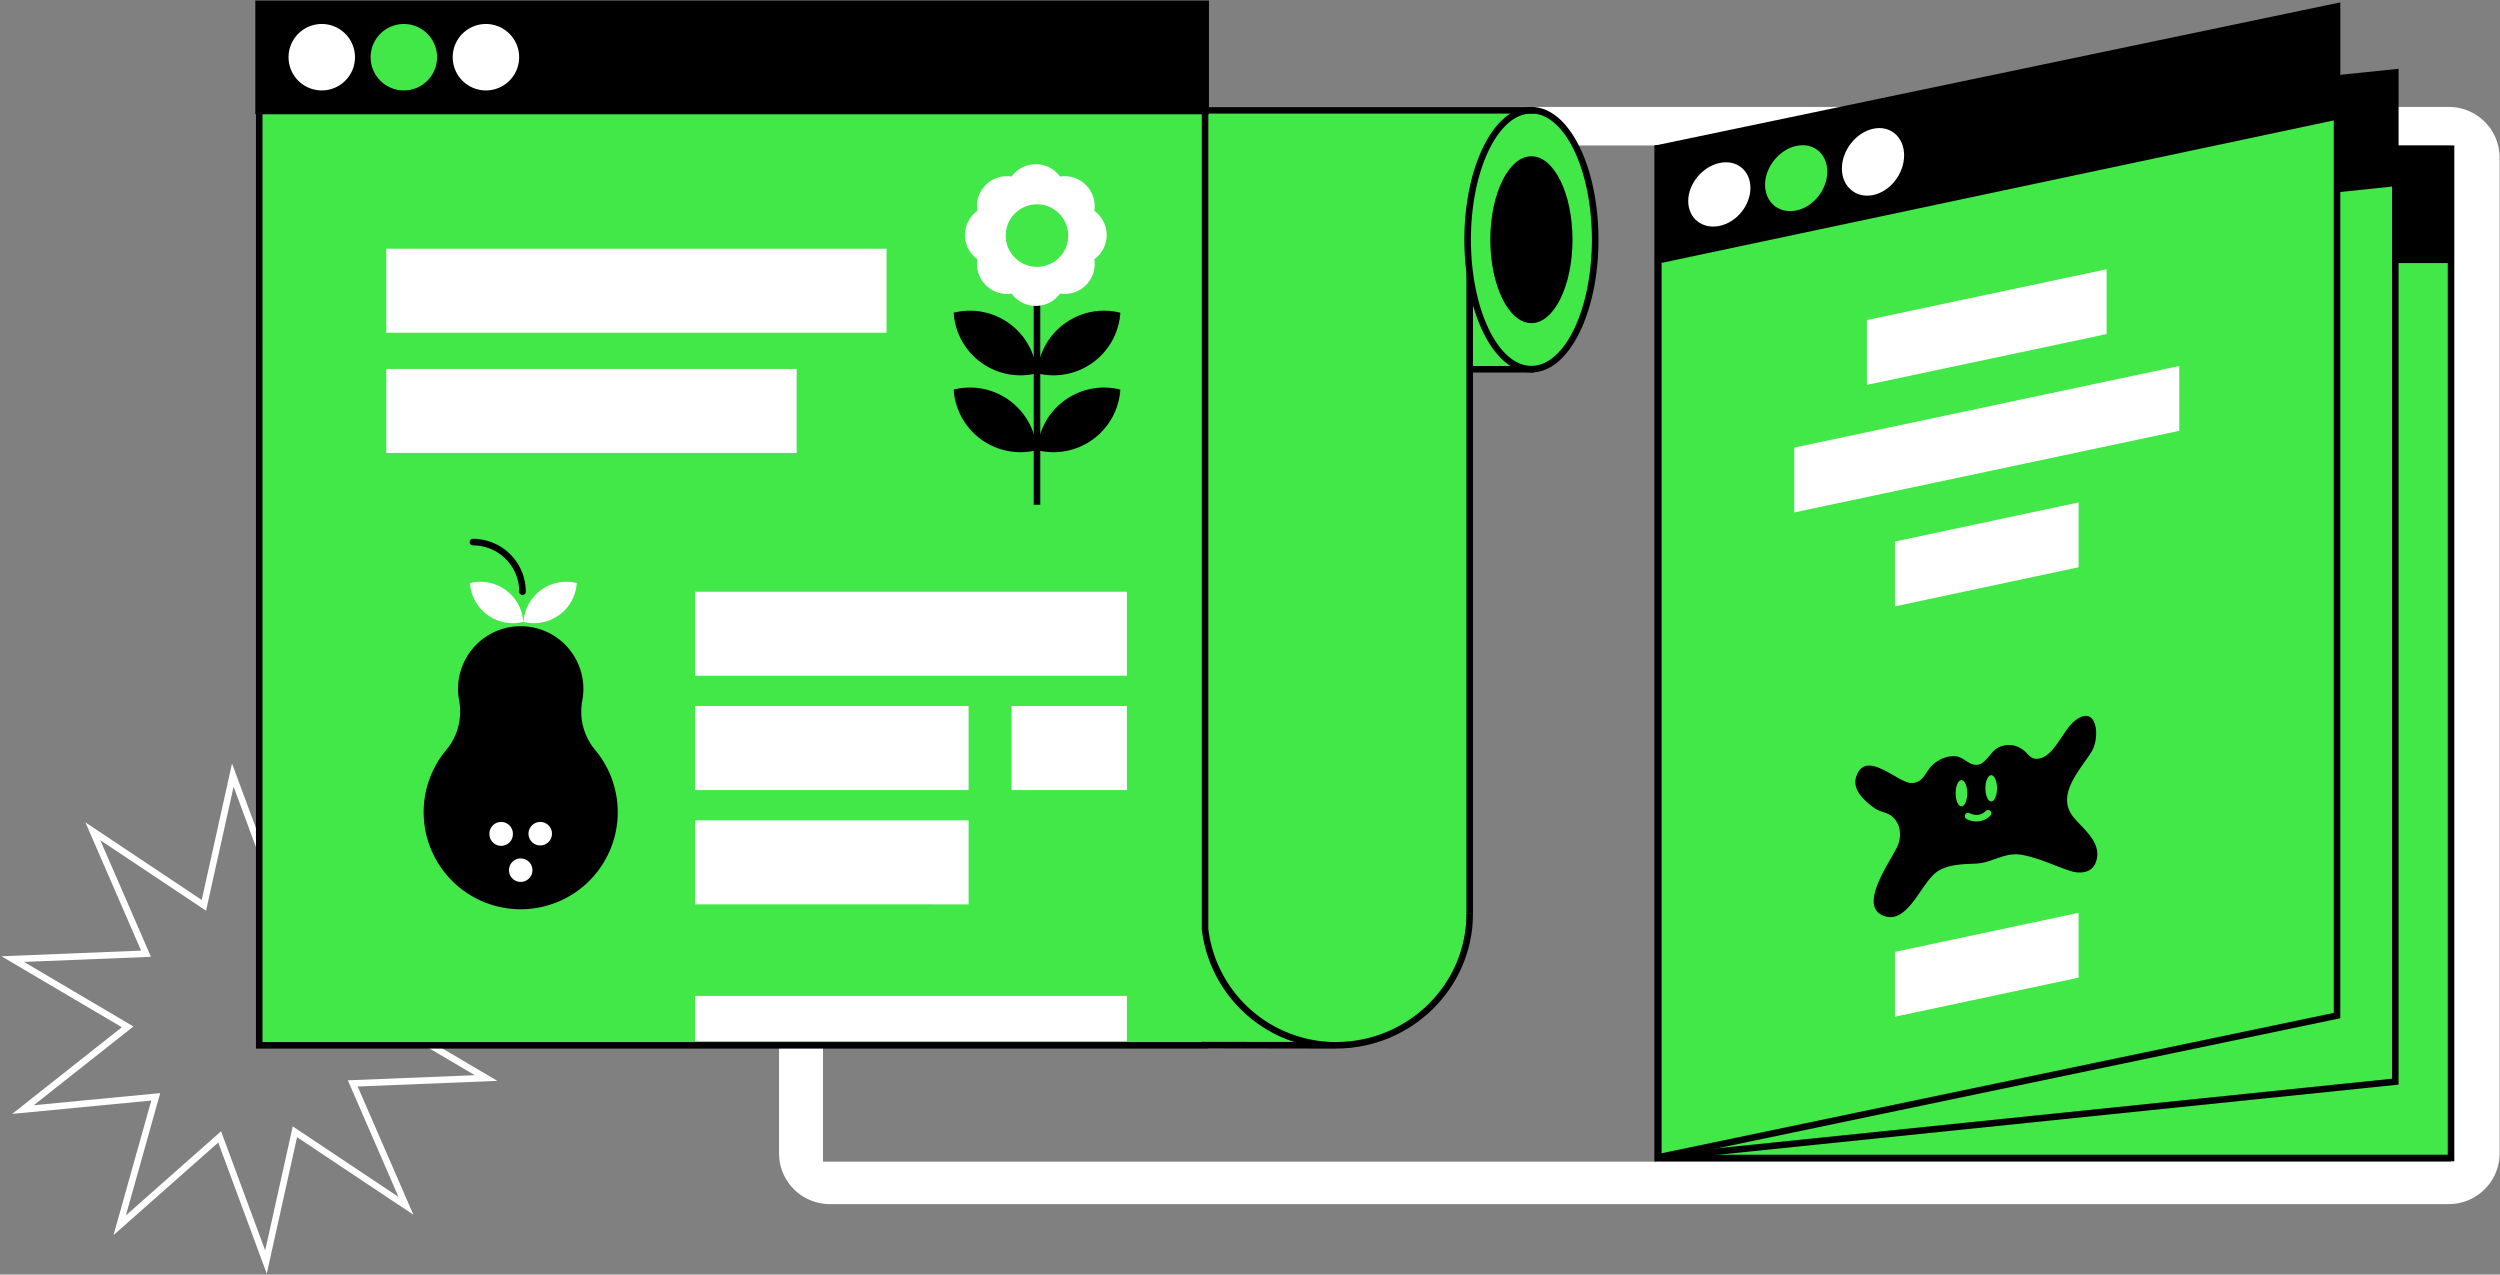
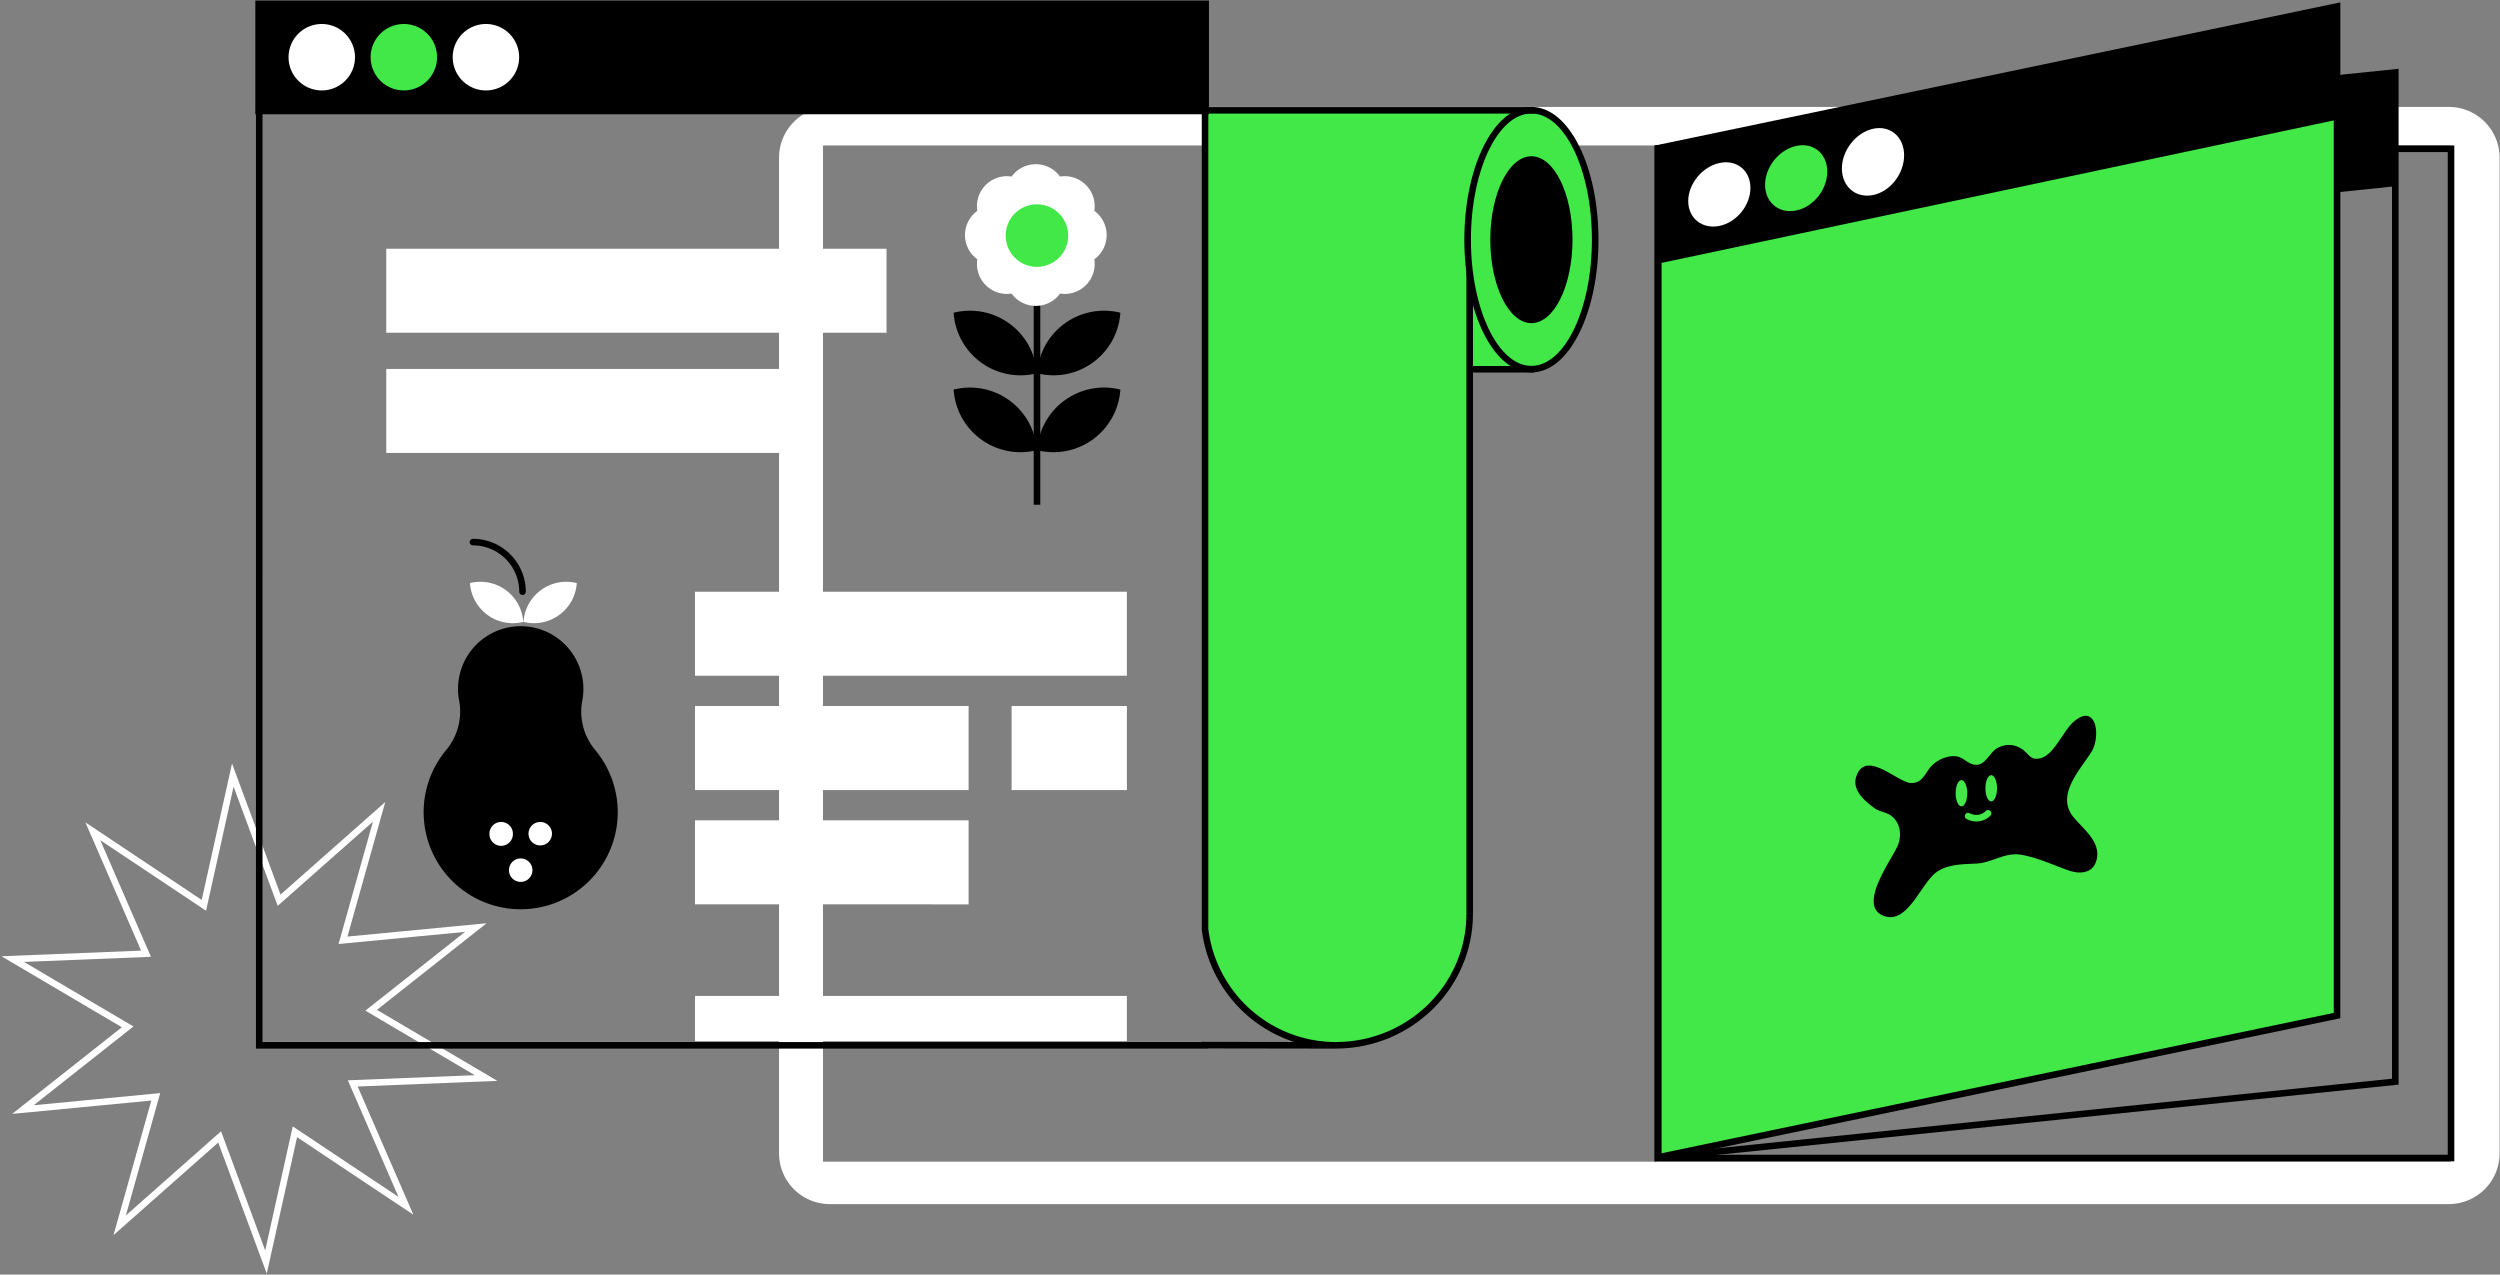
<svg xmlns="http://www.w3.org/2000/svg" viewBox="0 0 1524 777">
  <rect x="0" y="0" width="1524" height="777" fill="#808080" stroke="none" />
  <path fill="#fff" d="m162.62 776.4-29.58-79.91-63.84 56.44 23.04-82.04-84.82 8.14 66.86-52.82-73.4-43.28 85.14-3.43-33.95-78.16 70.9 47.27 18.47-83.19 29.58 79.92 63.84-56.45-23.04 82.04 84.82-8.13-66.86 52.82 73.4 43.27-85.14 3.44 33.95 78.15-70.9-47.26Zm-27.86-86.78 26.9 72.66 16.8-75.63 64.45 42.97-30.87-71.06 77.42-3.12-66.74-39.34 60.78-48.03-77.11 7.4 20.95-74.59-58.05 51.32-26.89-72.66-16.79 75.63-64.46-42.97 30.87 71.06-77.42 3.12 66.75 39.35-60.8 48.02 77.12-7.4-20.95 74.6ZM1492.8 65.18H505.87a30.98 30.98 0 0 0-30.97 30.97v606.9a30.97 30.97 0 0 0 30.97 30.97h986.91a30.97 30.97 0 0 0 30.98-30.98V96.14a30.97 30.97 0 0 0-30.98-30.96Zm1.26 642.96H501.69V88.68h992.37Z" />
  <path fill="#41E847" d="M934.84 67.05H734.6v490.06h.55a80.1 80.1 0 0 0 160.22 0h.55V225.09h38.91Z" />
-   <path fill="#41E847" d="M814.42 637.23a80.4 80.4 0 0 1-79.82-70.77V66.63H158.03v570.6H734.6v-.13Z" />
  <path d="M814.42 639.23h-.26l-77.56-.12v.12H156.03V64.63H736.6v501.7a78.43 78.43 0 0 0 77.57 68.9h.25Zm-654.4-4H732.6v-.13l56.32.09a82.45 82.45 0 0 1-56.3-68.5l-.02-.23V68.63H160.03Z" />
  <path fill="#41E847" d="M895.92 557.1c0 44.41-37.18 80.12-81.59 80.12" />
  <path d="M814.33 639.22v-4c43.89 0 79.59-35.04 79.59-78.11h4c0 45.27-37.5 82.1-83.59 82.1Z" />
  <path fill="#41E847" d="M972.42 146.12c0 43.58-17.4 78.92-38.88 78.92-21.47 0-38.87-35.34-38.87-78.92 0-43.6 17.4-78.93 38.87-78.93s38.88 35.34 38.88 78.93Z" />
  <path d="M933.54 227.04c-11.18 0-21.58-8.6-29.28-24.23-7.48-15.18-11.6-35.31-11.6-56.7 0-21.38 4.12-41.5 11.6-56.68 7.7-15.63 18.1-24.24 29.28-24.24 11.19 0 21.59 8.6 29.29 24.24 7.47 15.17 11.6 35.3 11.6 56.69 0 21.38-4.13 41.51-11.6 56.69-7.7 15.62-18.1 24.23-29.29 24.23Zm0-157.85c-20.33 0-36.87 34.51-36.87 76.93 0 42.41 16.54 76.92 36.87 76.92 20.34 0 36.88-34.5 36.88-76.92s-16.54-76.93-36.88-76.93Z" />
  <path d="M958.6 146.12c0 28.09-11.22 50.86-25.06 50.86-13.83 0-25.05-22.77-25.05-50.86 0-28.1 11.22-50.86 25.05-50.86 13.84 0 25.06 22.77 25.06 50.86Z" />
  <path fill="#fff" d="M235.46 151.63h304.96v51.22H235.46Zm0 73.27h250.17v51.22H235.46Zm188.22 135.8h263.27v51.22H423.68Zm0 246.4h263.27v27.62H423.68Zm0-176.72h166.78v51.23H423.68Zm0 69.69h166.78v51.23H423.68Zm192.99-69.69h70.28v51.23h-70.28Z" />
  <path d="M893.92 165.92h4v391.19h-4Z" />
  <path d="M894.63 223.1h40.5v4h-40.5ZM736.29 65.25h199.19v4H736.29ZM630.15 143.3h4v164.39h-4Z" />
  <path fill="#fff" d="M674.62 143.3c0-6.08-2.97-11.45-7.53-14.78a18.26 18.26 0 0 0-20.89-20.89 18.26 18.26 0 0 0-29.54 0 18.26 18.26 0 0 0-20.88 20.9 18.25 18.25 0 0 0 0 29.53 18.26 18.26 0 0 0 20.88 20.9 18.26 18.26 0 0 0 29.54 0 18.27 18.27 0 0 0 20.9-20.9 18.27 18.27 0 0 0 7.52-14.77Z" />
  <path d="M598.04 220.96a40.77 40.77 0 0 0 34 6.6 40.76 40.76 0 0 0-16.71-30.32 40.78 40.78 0 0 0-33.99-6.6 40.77 40.77 0 0 0 16.7 30.32Zm68.22 0a40.77 40.77 0 0 1-34 6.6 40.76 40.76 0 0 1 16.72-30.32 40.77 40.77 0 0 1 33.99-6.6 40.77 40.77 0 0 1-16.71 30.32Zm-68.22 46.86a40.76 40.76 0 0 0 34 6.6 40.76 40.76 0 0 0-16.71-30.33 40.78 40.78 0 0 0-33.99-6.6 40.77 40.77 0 0 0 16.7 30.33Zm68.22 0a40.76 40.76 0 0 1-34 6.6 40.76 40.76 0 0 1 16.72-30.33 40.77 40.77 0 0 1 33.99-6.6 40.77 40.77 0 0 1-16.71 30.33Z" />
  <path fill="#41E847" d="M651.19 143.61a19.06 19.06 0 1 1-38.12.02 19.06 19.06 0 0 1 38.12-.02Z" />
  <path d="M362.8 457.17h.01a36.43 36.43 0 0 1-7.84-30.15 38.21 38.21 0 1 0-75.1 0 36.43 36.43 0 0 1-7.84 30.15 59.16 59.16 0 1 0 90.77 0ZM155.65.34h581.33v69.3H155.65Z" />
  <path fill="#fff" d="M216.4 34.88a20.25 20.25 0 1 1-40.5 0 20.25 20.25 0 0 1 40.5 0Z" />
  <path fill="#41E847" d="M266.43 34.88a20.25 20.25 0 1 1-40.5 0 20.25 20.25 0 0 1 40.5 0Z" />
  <path fill="#fff" d="M316.47 34.88a20.25 20.25 0 1 1-40.5 0 20.25 20.25 0 0 1 40.5 0Zm-19.27 340a26.11 26.11 0 0 0 21.78 4.23 26.1 26.1 0 0 0-10.7-19.43 26.11 26.11 0 0 0-21.79-4.23 26.13 26.13 0 0 0 10.7 19.43Zm43.7 0a26.13 26.13 0 0 1-21.78 4.23 26.12 26.12 0 0 1 10.7-19.43 26.11 26.11 0 0 1 21.79-4.23 26.14 26.14 0 0 1-10.7 19.43Zm-16.33 155.57a7.15 7.15 0 1 1-14.3.02 7.15 7.15 0 0 1 14.3-.02Zm11.91-22.24a7.15 7.15 0 1 1-14.3.02 7.15 7.15 0 0 1 14.3-.02Zm-23.83 0a7.15 7.15 0 1 1-14.29 0 7.15 7.15 0 0 1 14.3 0Z" />
-   <path fill="#41E847" d="M1010.66 90.69h483.49v615.25h-483.5Z" />
  <path d="M1492.15 92.69v611.25h-479.5V92.68Zm4-4h-487.5v619.25h487.5Z" />
-   <path d="M1012.15 91.07h481.27v69.3h-481.27Z" />
-   <path fill="#41E847" d="m1010.66 90.49 449.51-46.34v615.23l-449.51 46.35Z" />
  <path d="M1458.17 46.36v611.22l-445.51 45.93V92.29Zm4-4.43-453.51 46.76v619.25l453.51-46.76Z" />
  <path d="m1459.45 113.6-447.3 46.76v-69.3l447.3-46.75Z" />
  <path fill="#41E847" d="m1010.9 90.31 413.76-86.4v615.17l-413.75 86.4Z" />
  <path d="M1422.66 6.37v611.09l-409.75 85.56V91.94Zm4-4.92L1008.9 88.7v619.25l417.75-87.23Z" />
  <path d="m1423.93 73.13-411.53 87.23v-69.3l411.53-87.23Z" />
-   <path fill="#fff" d="m1284.2 203.65-146.14 30.97V195.1l146.13-30.97Zm44.29 58.98-234.72 49.75v-39.52l234.72-49.76Zm-61.37 83.17-111.98 23.83v-39.52l111.98-23.83Zm0 250.17-111.98 23.82v-39.52l111.98-23.82Z" />
  <path d="M1156.78 515.67c2.73-6.27 1.83-14.64-4.45-18.74-3.12-2.03-6.6-2.05-9.9-4.47-5.9-4.33-13.64-10.97-10.8-19.22 5.76-16.8 25.32 4.05 33.47 4.1 7.04.04 8.31-6.08 12.24-10.29 3.6-3.85 9.56-6.54 14.91-6.03 5.1.48 7.97 5.9 13.52 5.15 4.83-.66 7.77-8.14 12.13-10.33 4.98-2.5 9.82-2.14 14.06.39 5.18 3.07 5.55 8.14 12.8 5.69 7.73-2.64 13.25-16.73 19.43-22.01 13.9-11.86 16.57 9.18 10.74 18.43-7.1 11.29-21.8 26.37-11 39.7 5.93 7.33 16.6 14.83 14.26 25.64-1.9 8.83-10.17 9.38-17.24 6.91-9.54-3.33-18.92-7.86-28.94-9.55-9.84-1.65-17.57 4.87-27.1 5.37-7.84.42-17.17.31-23.96 4.9-9.73 6.58-17.52 31.55-31.79 27.27-17.82-5.35 3.78-34.1 7.62-42.91ZM318.53 362.7a2 2 0 0 1-2-2 28.27 28.27 0 0 0-28.23-28.24 2 2 0 1 1 0-4 32.27 32.27 0 0 1 32.23 32.24 2 2 0 0 1-2 2Z" />
  <path fill="#41E847" d="M1199.23 483.56c0 4.4-1.58 7.98-3.53 7.98-1.95 0-3.53-3.58-3.53-7.98 0-4.41 1.58-7.99 3.53-7.99 1.95 0 3.53 3.58 3.53 7.99Zm18.15-3.01c0 4.4-1.58 7.98-3.53 7.98-1.95 0-3.54-3.57-3.54-7.98s1.59-7.99 3.54-7.99 3.53 3.58 3.53 7.99Zm-12.53 20.21c-2.6 0-4.88-.81-6.22-1.62a2 2 0 0 1 2.04-3.43c.25.14 5.38 3.02 9.86-1.35a2 2 0 0 1 2.8 2.86 11.86 11.86 0 0 1-8.48 3.54Z" />
  <path fill="#fff" d="M1067.06 114.55c0 10.7-8.49 21.08-18.96 23.18-10.47 2.1-18.96-4.68-18.96-15.15s8.49-20.85 18.96-23.19c10.47-2.33 18.96 4.45 18.96 15.16Z" />
  <path fill="#41E847" d="M1113.9 104.62c0 10.98-8.49 21.6-18.96 23.7-10.47 2.1-18.96-4.9-18.96-15.66s8.49-21.37 18.96-23.7c10.47-2.34 18.96 4.67 18.96 15.66Z" />
  <path fill="#fff" d="M1160.75 94.7c0 11.26-8.5 22.1-18.97 24.21-10.47 2.1-18.96-5.14-18.96-16.18s8.5-21.89 18.96-24.22c10.48-2.33 18.97 4.91 18.97 16.18Z" />
</svg>